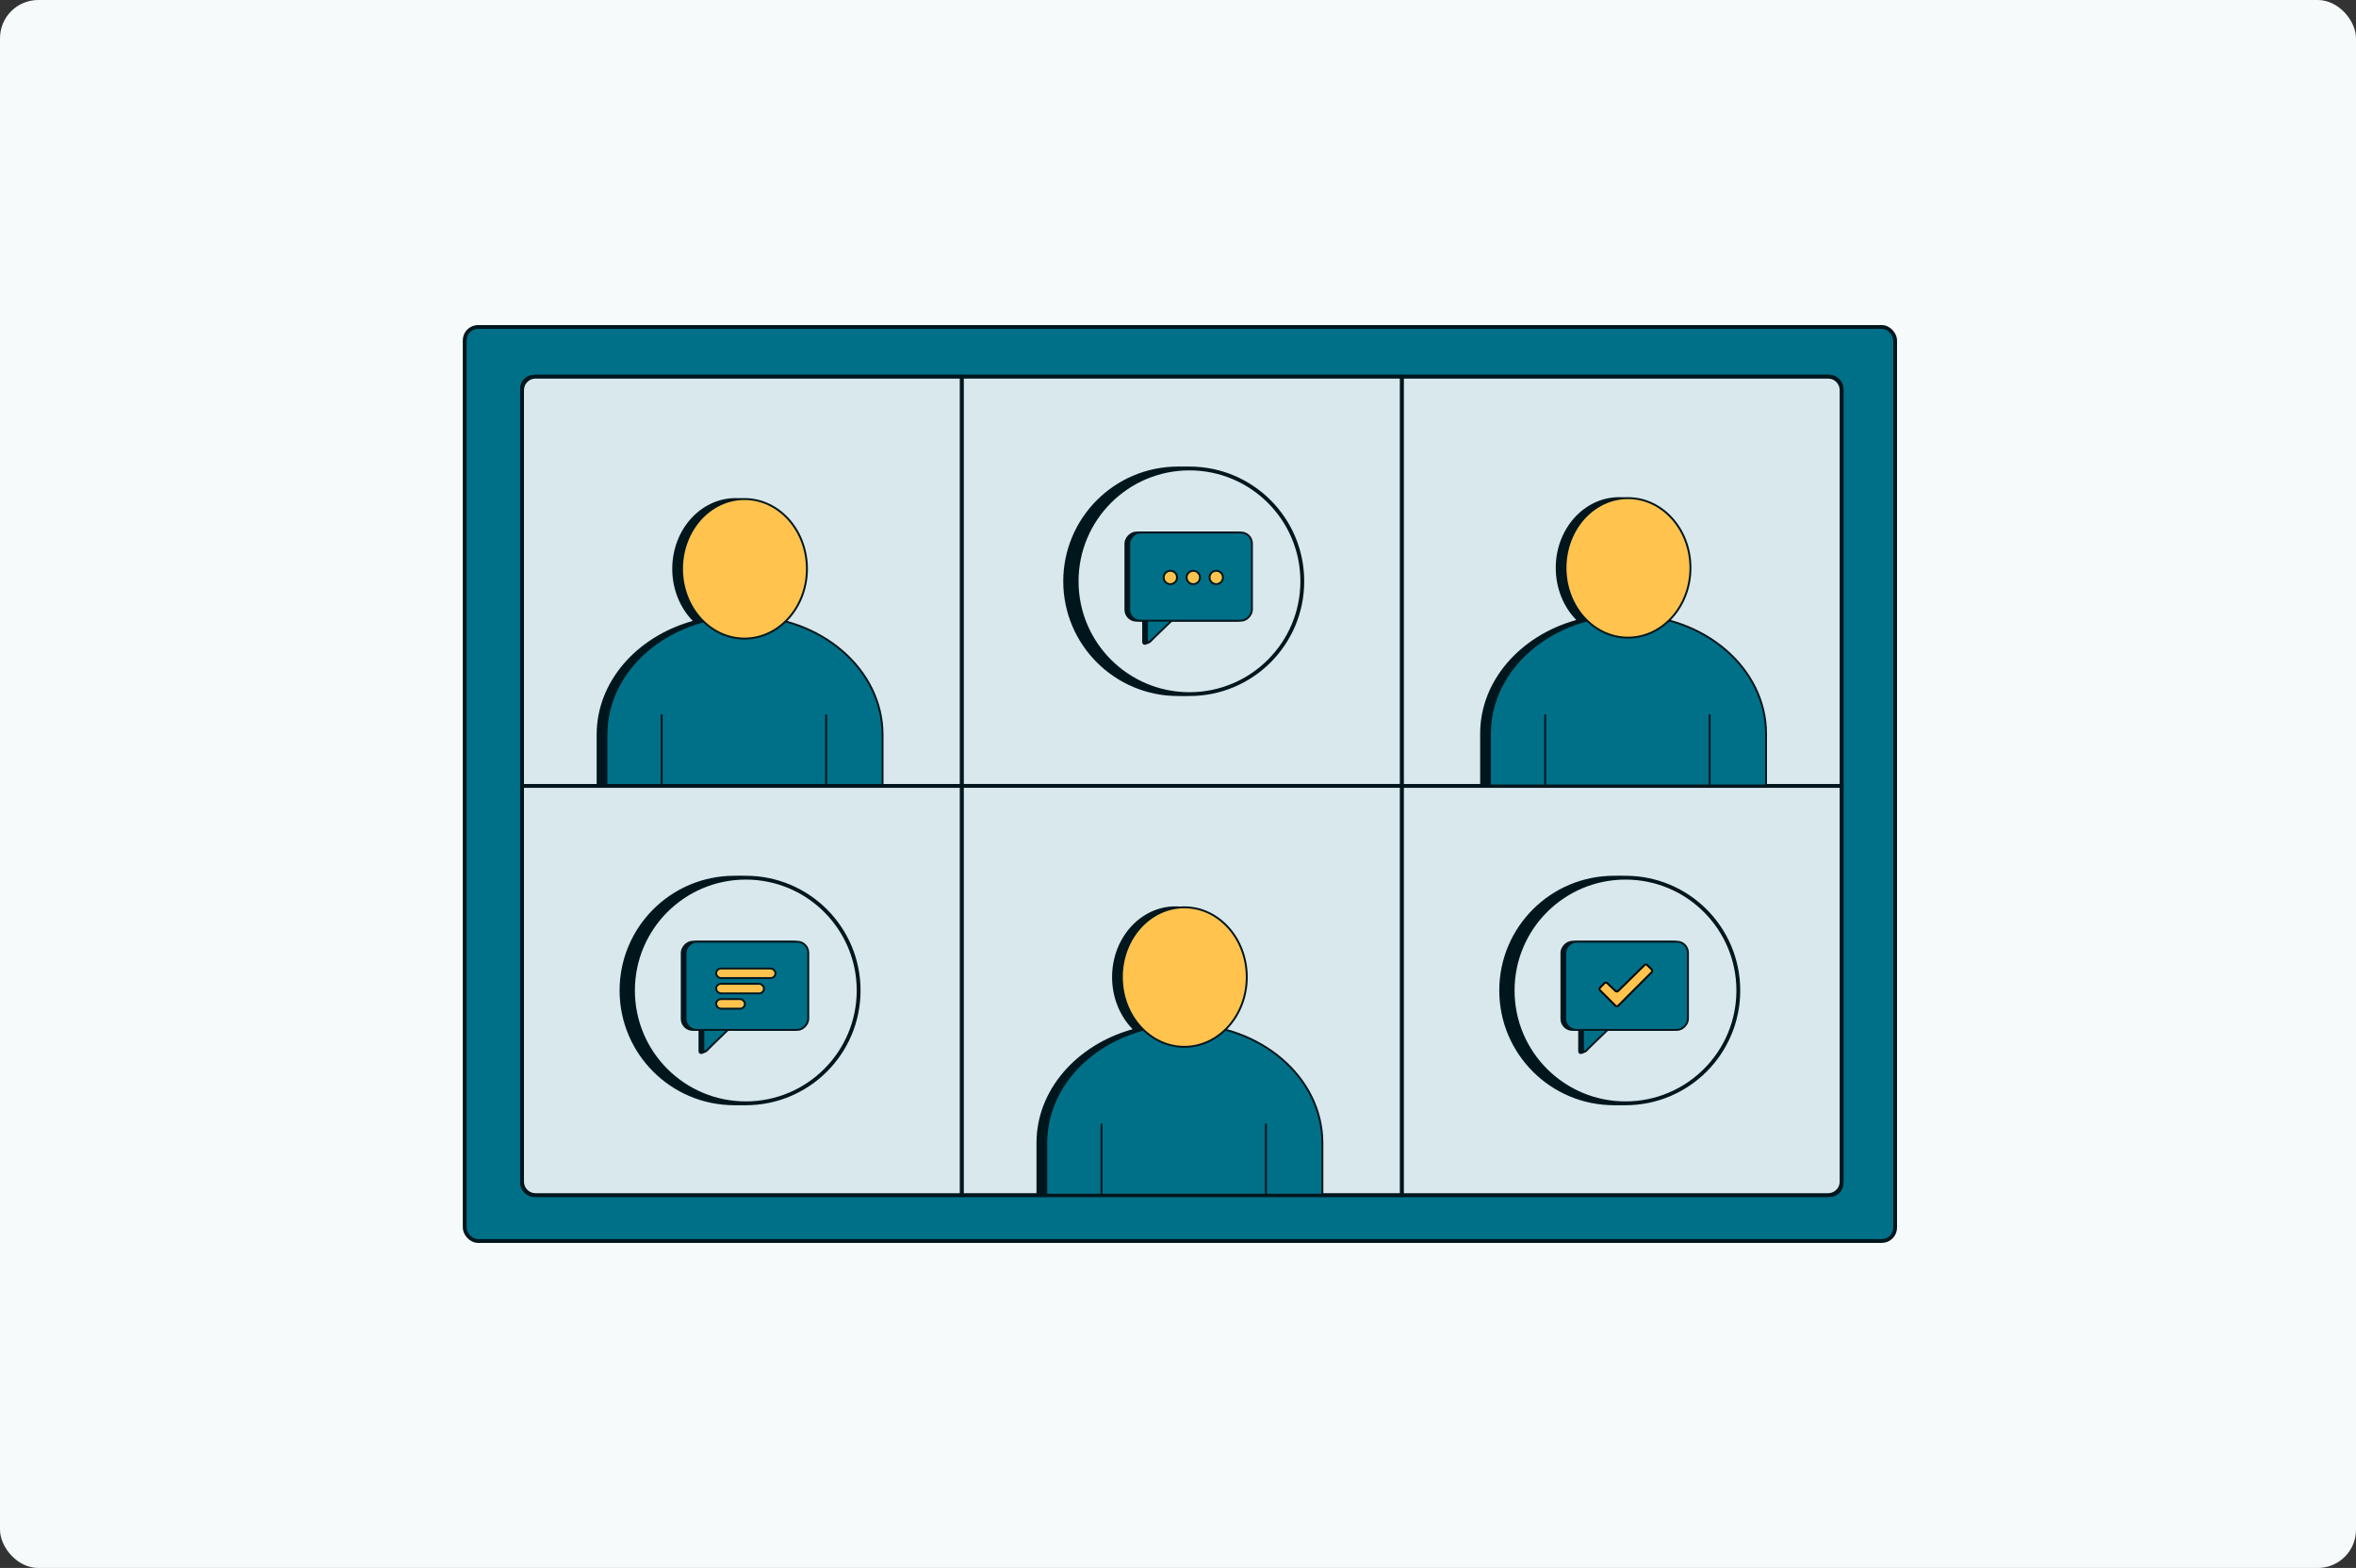
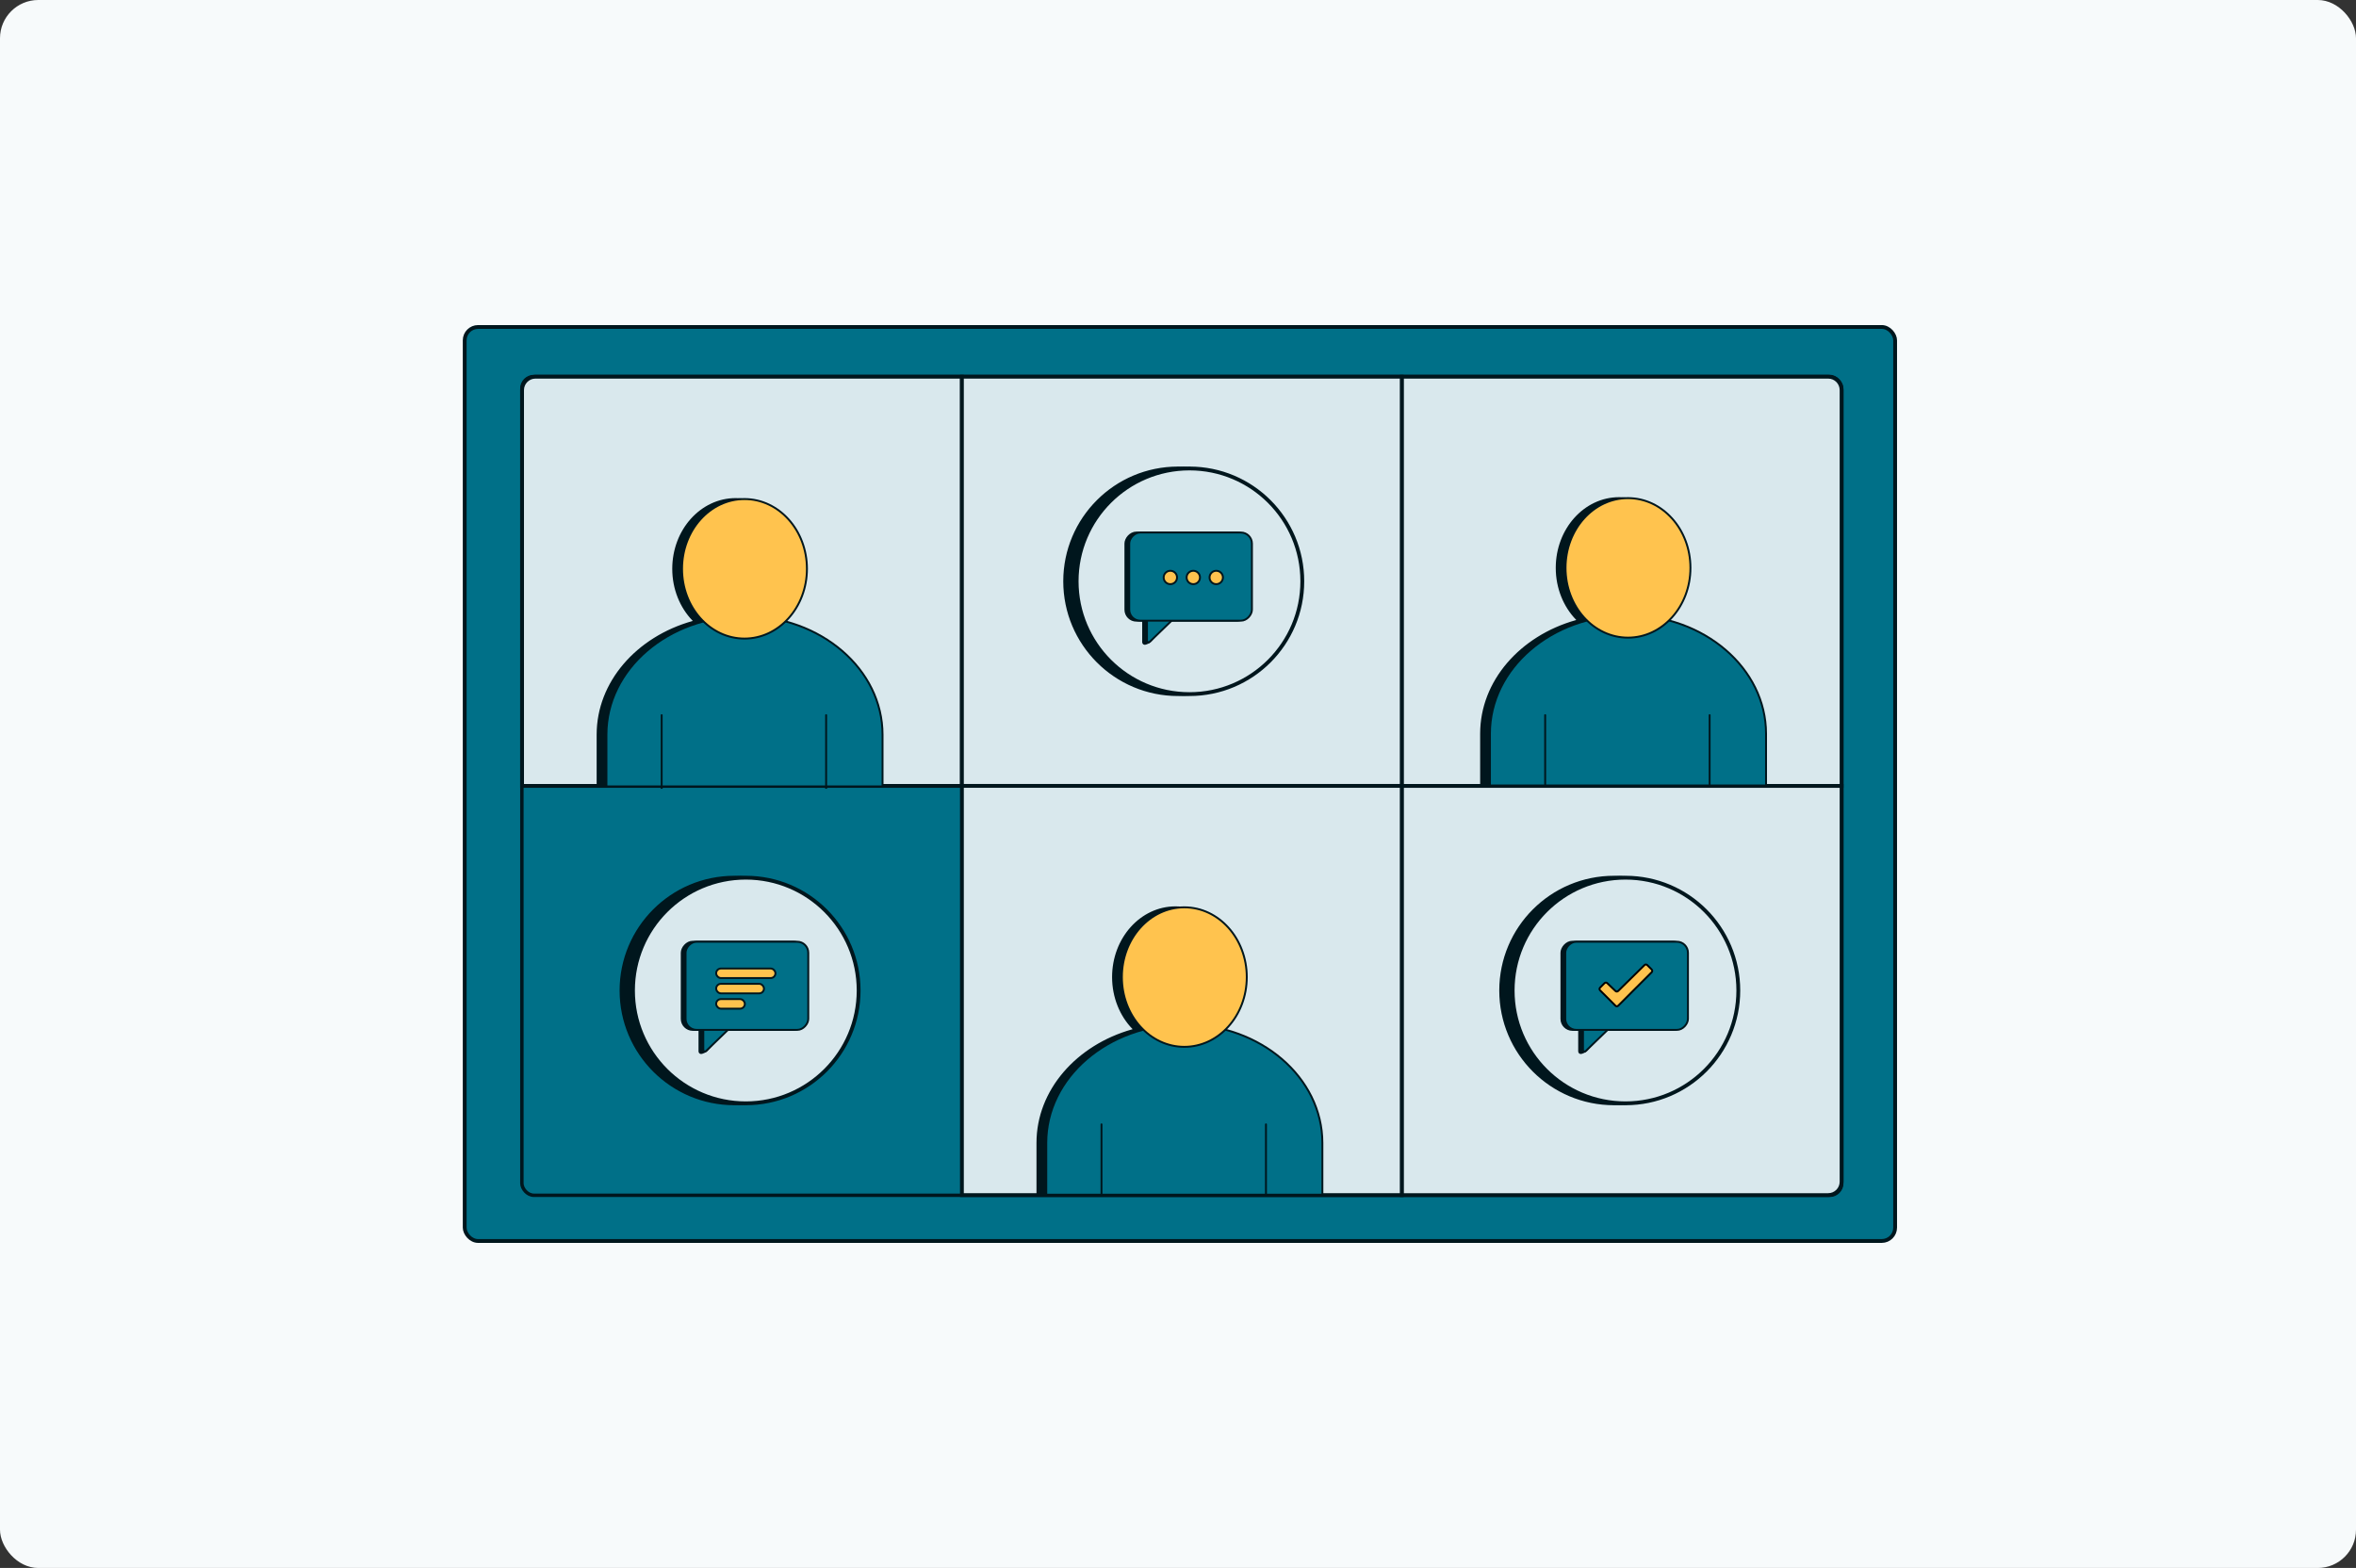
<svg xmlns="http://www.w3.org/2000/svg" width="616" height="410" viewBox="0 0 616 410" fill="none">
  <rect x="0" y="0" width="616" height="410" fill="#333333" stroke="none" />
  <rect width="616" height="410" rx="10" fill="#F7FAFB" />
  <rect x="121.5" y="85.5" width="374" height="239" rx="3.5" fill="#007088" stroke="#00161D" />
  <rect x="136.45" y="98.45" width="345.1" height="214.1" rx="3.15" stroke="#00161D" stroke-width="0.9" />
  <path d="M136.5 102C136.5 100.067 138.067 98.5 140 98.5H251.5V205.5H136.5V102Z" fill="#D9E8ED" stroke="#00161D" />
  <path d="M156.25 192.096C156.25 178.384 166.637 166.716 181.064 162.645C184.045 165.647 187.998 167.478 192.345 167.478C196.692 167.478 200.645 165.647 203.626 162.645C218.054 166.716 228.441 178.384 228.441 192.096V205.635H156.25V192.096ZM181.217 162.085C178.02 158.759 176.017 154.016 176.017 148.737C176.017 138.636 183.352 130.495 192.345 130.495C201.338 130.495 208.674 138.636 208.674 148.737C208.674 154.016 206.67 158.759 203.474 162.085C199.963 161.121 196.224 160.602 192.345 160.602C188.467 160.602 184.728 161.122 181.217 162.085ZM181.621 162.492C185.008 161.589 188.609 161.102 192.345 161.102C196.082 161.102 199.683 161.589 203.069 162.492C200.197 165.288 196.443 166.978 192.345 166.978C188.247 166.978 184.493 165.288 181.621 162.492Z" fill="#00161D" stroke="#00161D" stroke-width="0.5" />
  <path d="M158.559 192.096C158.559 175.012 174.683 161.102 194.655 161.102C214.626 161.102 230.75 175.012 230.75 192.096V205.635H158.559V192.096Z" fill="#007088" stroke="#00161D" stroke-width="0.5" stroke-linecap="round" />
  <path d="M210.983 148.737C210.983 158.838 203.647 166.978 194.654 166.978C185.661 166.978 178.326 158.838 178.326 148.737C178.326 138.636 185.661 130.495 194.654 130.495C203.647 130.495 210.983 138.636 210.983 148.737Z" fill="#FFC34E" stroke="#00161D" stroke-width="0.5" />
  <path d="M173.25 187C173.25 186.862 173.138 186.75 173 186.75C172.862 186.75 172.75 186.862 172.75 187H173.25ZM172.75 206V206.25H173.25V206H172.75ZM172.75 187V206H173.25V187H172.75Z" fill="#00161D" />
  <path d="M216.25 187C216.25 186.862 216.138 186.75 216 186.75C215.862 186.75 215.75 186.862 215.75 187H216.25ZM215.75 206V206.25H216.25V206H215.75ZM215.75 187V206H216.25V187H215.75Z" fill="#00161D" />
-   <path d="M136.5 205.5H251.5V312.5H140C138.067 312.5 136.5 310.933 136.5 309V205.5Z" fill="#D9E8ED" stroke="#00161D" />
  <path d="M366.5 98.5H478C479.933 98.5 481.5 100.067 481.5 102V205.5H366.5V98.5Z" fill="#D9E8ED" stroke="#00161D" />
  <path d="M366.5 205.5H481.5V309C481.5 310.933 479.933 312.5 478 312.5H366.5V205.5Z" fill="#D9E8ED" stroke="#00161D" />
  <rect x="251.5" y="98.5" width="115" height="107" fill="#D9E8ED" stroke="#00161D" />
  <circle cx="308" cy="152" r="29.5" fill="#00161D" stroke="#00161D" />
  <circle cx="311" cy="152" r="29.5" fill="#D9E8ED" stroke="#00161D" />
  <path d="M298.887 161.09H306.58L301.045 167.381C300.688 167.786 300.229 168.088 299.716 168.254L299.449 168.34C299.172 168.43 298.887 168.223 298.887 167.93V161.09Z" fill="#00161D" stroke="#00161D" stroke-width="0.5" stroke-linecap="square" />
  <rect x="-0.25" y="0.25" width="32.079" height="23.047" rx="2.878" transform="matrix(-1 0 0 1 326.079 139)" fill="#00161D" stroke="#00161D" stroke-width="0.5" />
  <path d="M299.887 161.09H307.58L300.616 167.817C300.343 168.081 299.887 167.888 299.887 167.508V161.09Z" fill="#007088" stroke="#00161D" stroke-width="0.5" stroke-linecap="square" />
  <rect x="-0.25" y="0.25" width="32.079" height="23.047" rx="2.878" transform="matrix(-1 0 0 1 327.079 139)" fill="#007088" stroke="#00161D" stroke-width="0.5" />
  <circle cx="306" cy="151" r="1.75" fill="#FFC34E" stroke="#00161D" stroke-width="0.5" />
  <circle cx="312" cy="151" r="1.75" fill="#FFC34E" stroke="#00161D" stroke-width="0.5" />
  <circle cx="318" cy="151" r="1.75" fill="#FFC34E" stroke="#00161D" stroke-width="0.5" />
  <circle cx="192" cy="259" r="29.5" fill="#00161D" stroke="#00161D" />
  <circle cx="195" cy="259" r="29.5" fill="#D9E8ED" stroke="#00161D" />
  <path d="M182.887 268.09H190.58L185.045 274.381C184.688 274.786 184.229 275.088 183.716 275.254L183.449 275.34C183.172 275.43 182.887 275.223 182.887 274.93V268.09Z" fill="#00161D" stroke="#00161D" stroke-width="0.5" stroke-linecap="square" />
  <rect x="-0.25" y="0.25" width="32.079" height="23.047" rx="2.878" transform="matrix(-1 0 0 1 210.079 246)" fill="#00161D" stroke="#00161D" stroke-width="0.5" />
  <path d="M183.887 268.09H191.58L184.616 274.817C184.343 275.081 183.887 274.888 183.887 274.508V268.09Z" fill="#007088" stroke="#00161D" stroke-width="0.5" stroke-linecap="square" />
  <rect x="-0.25" y="0.25" width="32.079" height="23.047" rx="2.878" transform="matrix(-1 0 0 1 211.079 246)" fill="#007088" stroke="#00161D" stroke-width="0.5" />
  <rect x="187.25" y="253.25" width="15.5" height="2.5" rx="1.25" fill="#FFC34E" stroke="#00161D" stroke-width="0.5" />
  <rect x="187.25" y="257.25" width="12.5" height="2.5" rx="1.25" fill="#FFC34E" stroke="#00161D" stroke-width="0.5" />
  <rect x="187.25" y="261.25" width="7.5" height="2.5" rx="1.25" fill="#FFC34E" stroke="#00161D" stroke-width="0.5" />
  <circle cx="422" cy="259" r="29.5" fill="#00161D" stroke="#00161D" />
  <circle cx="425" cy="259" r="29.5" fill="#D9E8ED" stroke="#00161D" />
  <path d="M412.887 268.09H420.58L415.045 274.381C414.688 274.786 414.229 275.088 413.716 275.254L413.449 275.34C413.172 275.43 412.887 275.223 412.887 274.93V268.09Z" fill="#00161D" stroke="#00161D" stroke-width="0.5" stroke-linecap="square" />
  <rect x="-0.25" y="0.25" width="32.079" height="23.047" rx="2.878" transform="matrix(-1 0 0 1 440.079 246)" fill="#00161D" stroke="#00161D" stroke-width="0.5" />
  <path d="M413.887 268.09H421.58L414.616 274.817C414.343 275.081 413.887 274.888 413.887 274.508V268.09Z" fill="#007088" stroke="#00161D" stroke-width="0.5" stroke-linecap="square" />
  <rect x="-0.25" y="0.25" width="32.079" height="23.047" rx="2.878" transform="matrix(-1 0 0 1 441.079 246)" fill="#007088" stroke="#00161D" stroke-width="0.5" />
  <path d="M422.381 262.983L418.354 258.956C418.158 258.761 418.158 258.445 418.354 258.249L419.523 257.08C419.715 256.888 420.026 256.884 420.222 257.072L422.384 259.14C422.579 259.327 422.887 259.324 423.08 259.135L429.98 252.348C430.176 252.155 430.49 252.157 430.684 252.351L431.849 253.515C432.044 253.71 432.044 254.027 431.849 254.222L423.088 262.983C422.892 263.179 422.576 263.179 422.381 262.983Z" fill="#FFC34E" stroke="black" stroke-width="0.5" />
  <rect x="251.5" y="205.5" width="115" height="107" fill="#D9E8ED" stroke="#00161D" />
  <path d="M271.25 298.851C271.25 285.139 281.637 273.471 296.064 269.4C299.045 272.402 302.998 274.233 307.345 274.233C311.692 274.233 315.645 272.402 318.626 269.4C333.054 273.471 343.441 285.139 343.441 298.851V312.39H271.25V298.851ZM296.217 268.84C293.02 265.514 291.017 260.771 291.017 255.492C291.017 245.391 298.352 237.25 307.345 237.25C316.338 237.25 323.674 245.391 323.674 255.492C323.674 260.77 321.67 265.514 318.474 268.84C314.963 267.876 311.224 267.357 307.345 267.357C303.467 267.357 299.728 267.876 296.217 268.84ZM296.621 269.247C300.008 268.343 303.609 267.857 307.345 267.857C311.082 267.857 314.683 268.343 318.069 269.247C315.197 272.043 311.443 273.733 307.345 273.733C303.247 273.733 299.493 272.043 296.621 269.247Z" fill="#00161D" stroke="#00161D" stroke-width="0.5" />
  <path d="M273.559 298.851C273.559 281.767 289.683 267.856 309.655 267.856C329.626 267.856 345.75 281.767 345.75 298.851V312.39H273.559V298.851Z" fill="#007088" stroke="#00161D" stroke-width="0.5" stroke-linecap="round" />
  <path d="M325.983 255.492C325.983 265.592 318.647 273.733 309.654 273.733C300.661 273.733 293.326 265.592 293.326 255.492C293.326 245.391 300.661 237.25 309.654 237.25C318.647 237.25 325.983 245.391 325.983 255.492Z" fill="#FFC34E" stroke="#00161D" stroke-width="0.5" />
  <path d="M288.25 294C288.25 293.862 288.138 293.75 288 293.75C287.862 293.75 287.75 293.862 287.75 294H288.25ZM287.75 312V312.25H288.25V312H287.75ZM287.75 294V312H288.25V294H287.75Z" fill="#00161D" />
  <path d="M331.25 294C331.25 293.862 331.138 293.75 331 293.75C330.862 293.75 330.75 293.862 330.75 294H331.25ZM330.75 312V312.25H331.25V312H330.75ZM330.75 294V312H331.25V294H330.75Z" fill="#00161D" />
  <path d="M387.25 191.851C387.25 178.139 397.637 166.471 412.064 162.4C415.045 165.402 418.998 167.233 423.345 167.233C427.692 167.233 431.645 165.402 434.626 162.4C449.054 166.471 459.441 178.139 459.441 191.851V205.39H387.25V191.851ZM412.217 161.84C409.02 158.514 407.017 153.771 407.017 148.492C407.017 138.391 414.352 130.25 423.345 130.25C432.338 130.25 439.674 138.391 439.674 148.492C439.674 153.77 437.67 158.514 434.474 161.84C430.963 160.876 427.224 160.357 423.345 160.357C419.467 160.357 415.728 160.876 412.217 161.84ZM412.621 162.247C416.008 161.343 419.609 160.857 423.345 160.857C427.082 160.857 430.683 161.343 434.069 162.247C431.197 165.043 427.443 166.733 423.345 166.733C419.247 166.733 415.493 165.043 412.621 162.247Z" fill="#00161D" stroke="#00161D" stroke-width="0.5" />
  <path d="M389.559 191.851C389.559 174.767 405.683 160.856 425.655 160.856C445.626 160.856 461.75 174.767 461.75 191.851V205.39H389.559V191.851Z" fill="#007088" stroke="#00161D" stroke-width="0.5" stroke-linecap="round" />
  <path d="M441.983 148.492C441.983 158.592 434.647 166.733 425.654 166.733C416.661 166.733 409.326 158.592 409.326 148.492C409.326 138.391 416.661 130.25 425.654 130.25C434.647 130.25 441.983 138.391 441.983 148.492Z" fill="#FFC34E" stroke="#00161D" stroke-width="0.5" />
  <path d="M404.25 187C404.25 186.862 404.138 186.75 404 186.75C403.862 186.75 403.75 186.862 403.75 187H404.25ZM403.75 205V205.25H404.25V205H403.75ZM403.75 187V205H404.25V187H403.75Z" fill="#00161D" />
  <path d="M447.25 187C447.25 186.862 447.138 186.75 447 186.75C446.862 186.75 446.75 186.862 446.75 187H447.25ZM446.75 205V205.25H447.25V205H446.75ZM446.75 187V205H447.25V187H446.75Z" fill="#00161D" />
</svg>